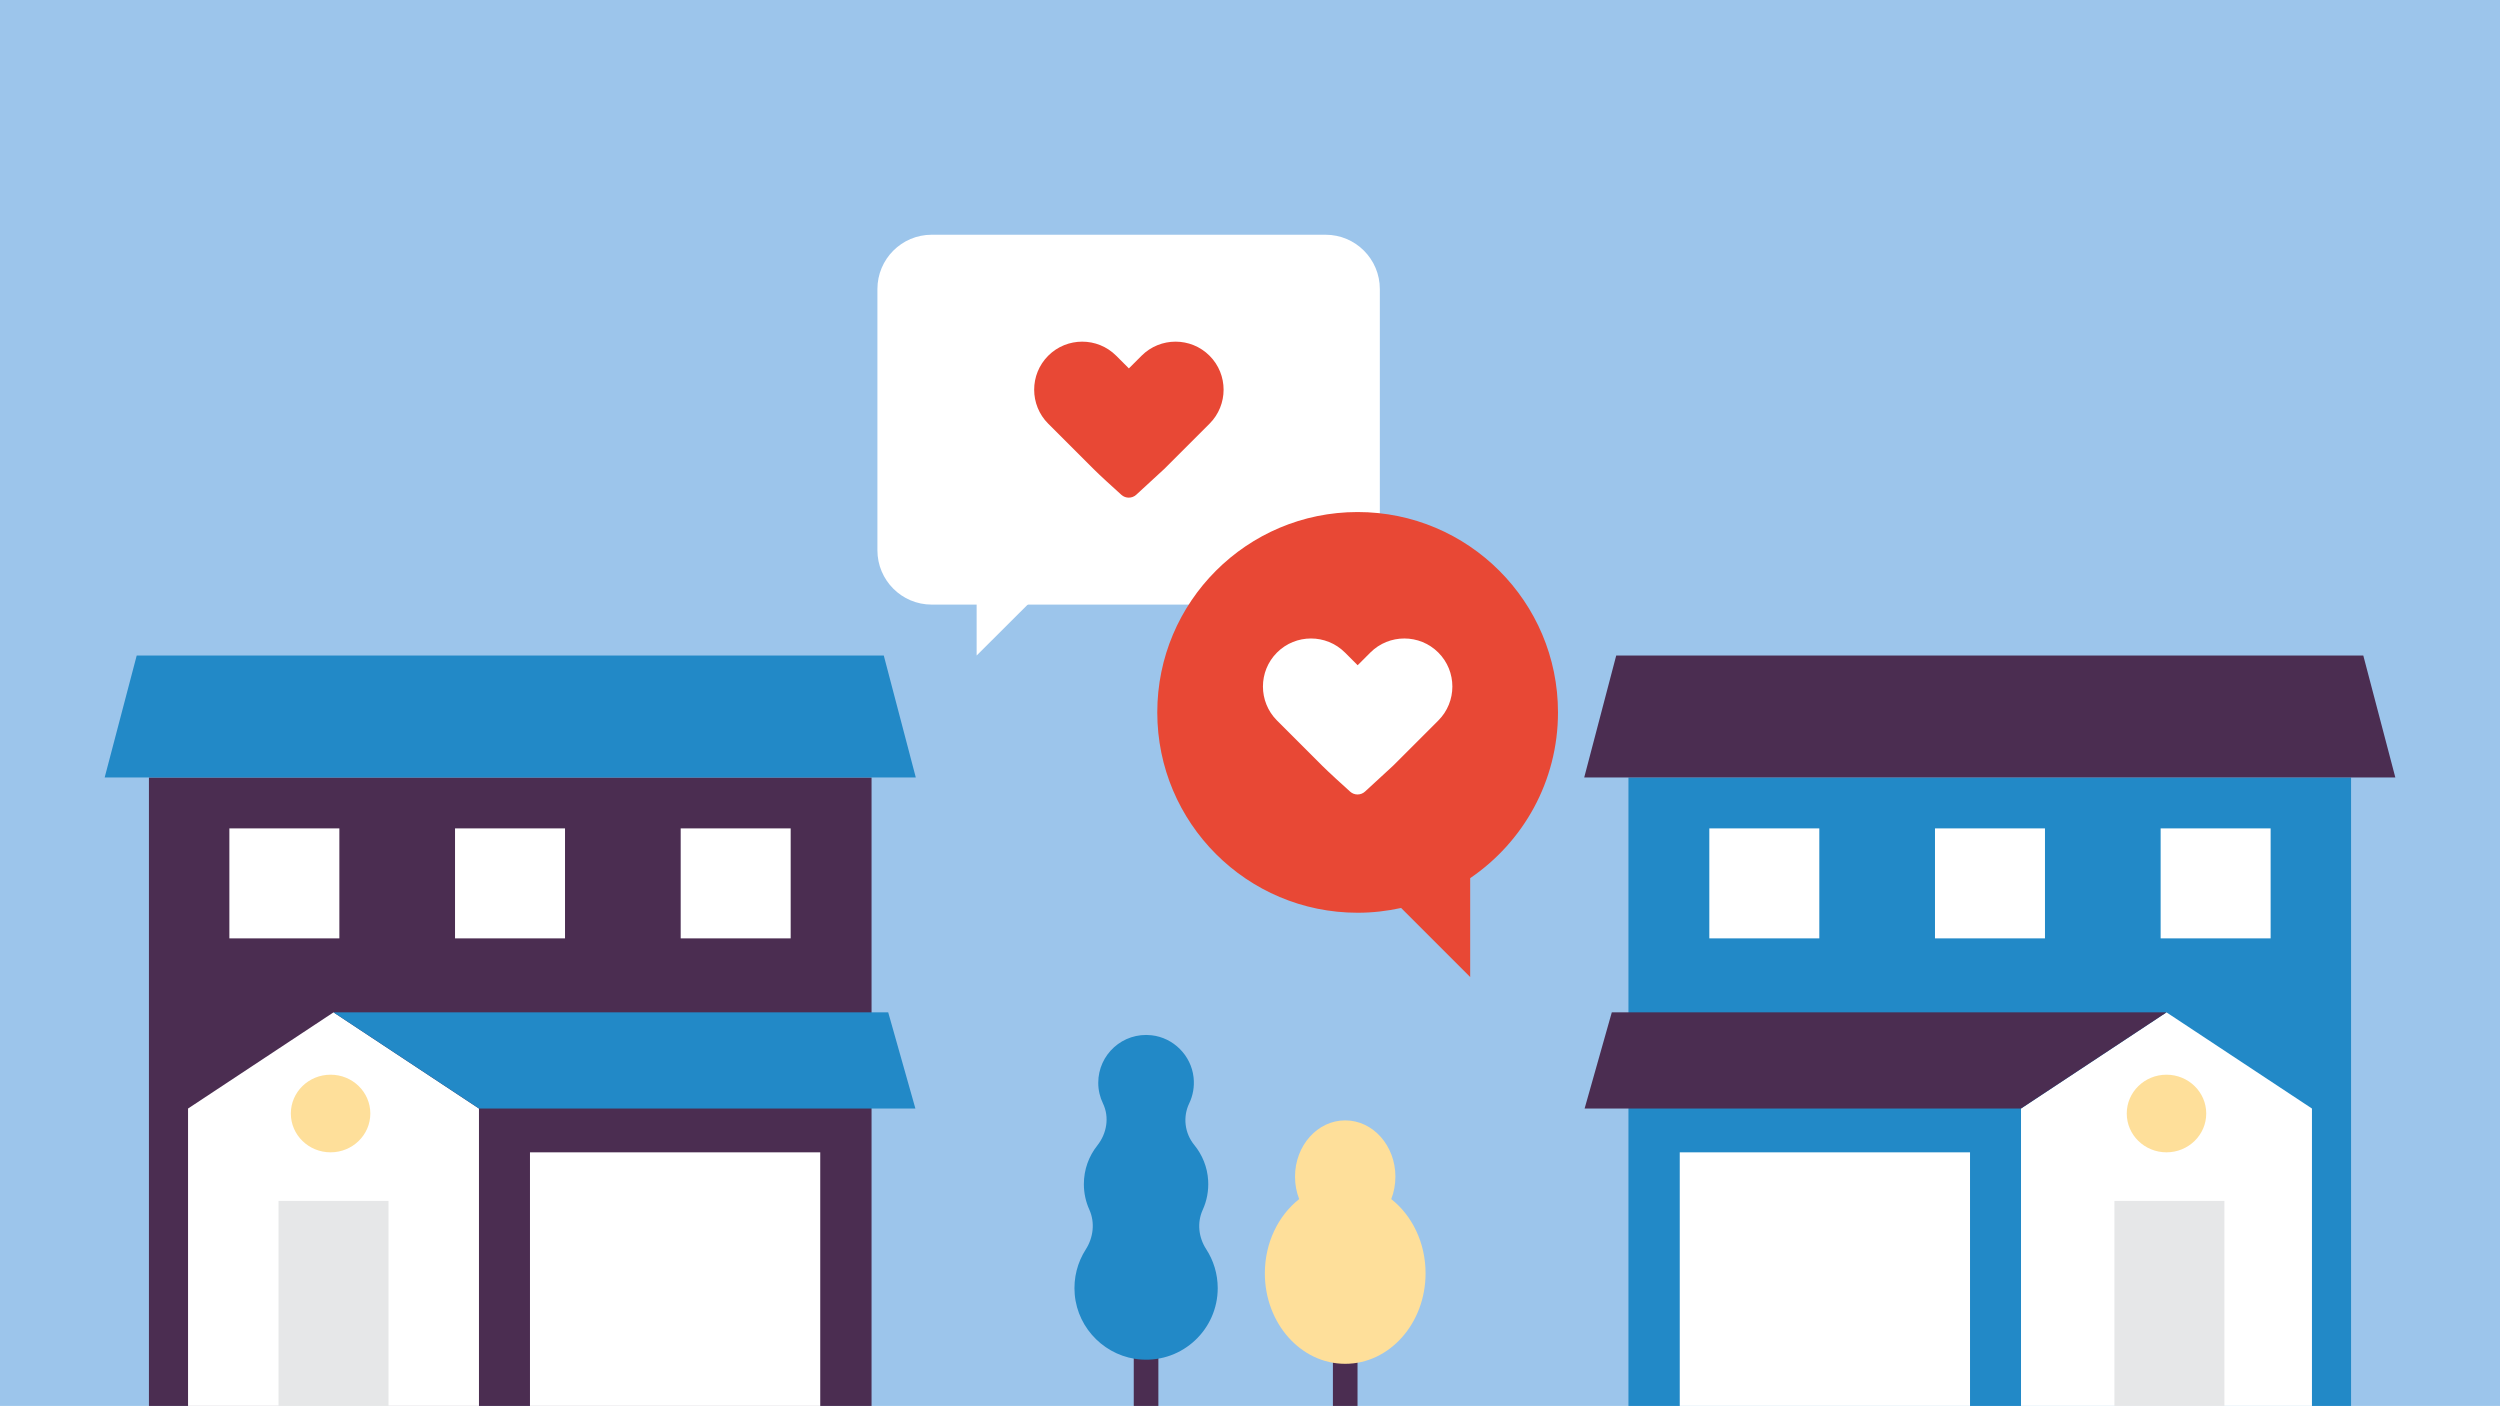
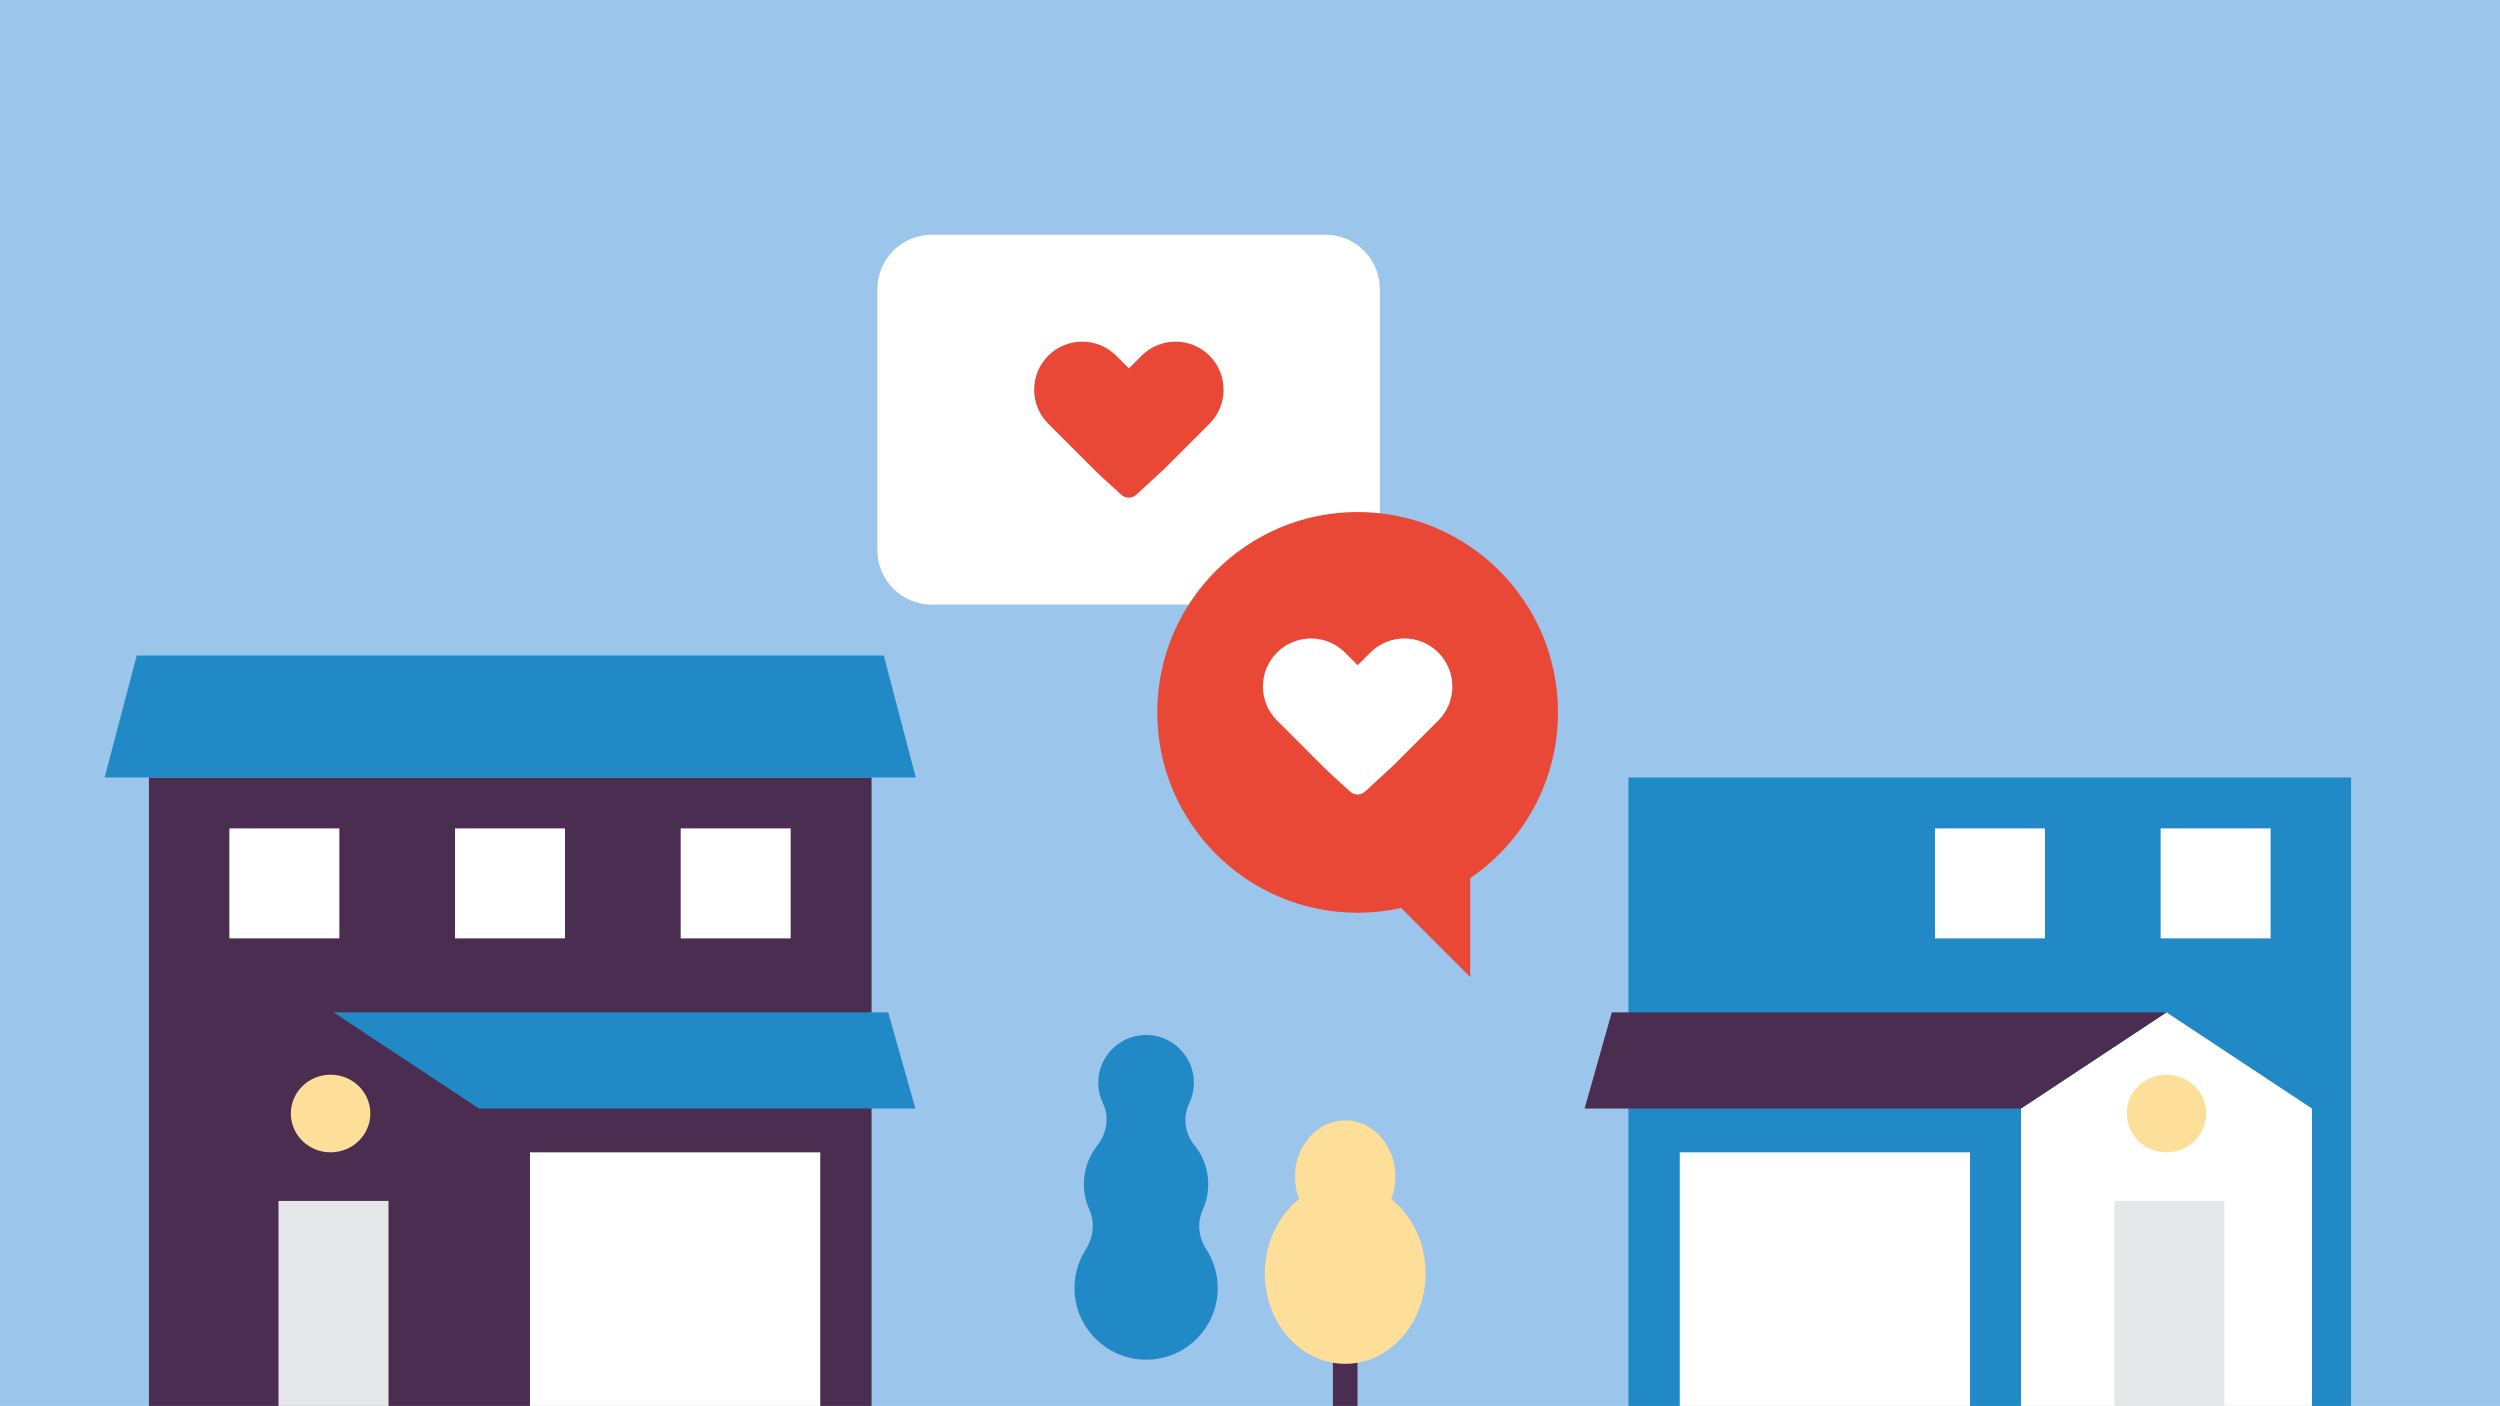
<svg xmlns="http://www.w3.org/2000/svg" version="1.1" id="Layer_1" x="0px" y="0px" viewBox="0 0 914 514" style="enable-background:new 0 0 914 514;" xml:space="preserve">
  <style type="text/css">
	.st0{fill:#9CC5EB;}
	.st1{fill:#2289C7;}
	.st2{fill:#4B2D51;}
	.st3{fill:#FFFFFF;}
	.st4{fill:#E6E7E8;}
	.st5{fill:#FEDF9A;}
	.st6{fill:#E84835;}
</style>
  <rect class="st0" width="914" height="514" />
  <g>
    <rect x="595.36" y="284.23" class="st1" width="264.19" height="229.77" />
-     <polygon class="st2" points="590.89,239.66 864.02,239.66 875.73,284.23 579.19,284.23  " />
    <rect x="789.93" y="302.86" class="st3" width="40.21" height="40.21" />
    <rect x="707.43" y="302.86" class="st3" width="40.21" height="40.21" />
-     <rect x="624.93" y="302.86" class="st3" width="40.21" height="40.21" />
    <polygon class="st3" points="738.88,514 845.25,514 845.25,405.28 792.07,370.12 738.88,405.28  " />
    <polygon class="st2" points="579.33,405.28 589.27,370.12 792.07,370.12 738.88,405.27  " />
    <rect x="614.12" y="421.29" class="st3" width="106.12" height="92.71" />
    <rect x="773.03" y="439.05" class="st4" width="40.21" height="74.95" />
    <rect x="54.45" y="284.23" class="st2" width="264.19" height="229.77" />
    <polygon class="st1" points="323.11,239.66 49.98,239.66 38.27,284.23 334.81,284.23  " />
    <rect x="83.86" y="302.86" class="st3" width="40.21" height="40.21" />
    <rect x="166.36" y="302.86" class="st3" width="40.21" height="40.21" />
    <rect x="248.86" y="302.86" class="st3" width="40.21" height="40.21" />
-     <polygon class="st3" points="175.11,514 68.75,514 68.75,405.28 121.93,370.12 175.11,405.28  " />
    <polygon class="st1" points="334.67,405.28 324.73,370.12 121.93,370.12 175.11,405.27  " />
    <rect x="193.76" y="421.29" class="st3" width="106.12" height="92.71" />
    <rect x="101.83" y="439.05" class="st4" width="40.21" height="74.95" />
    <g>
      <path class="st5" d="M135.39,407.1c0,7.84-6.51,14.19-14.53,14.19c-8.03,0-14.53-6.35-14.53-14.19s6.51-14.19,14.53-14.19    C128.89,392.91,135.39,399.26,135.39,407.1" />
      <path class="st5" d="M806.6,407.1c0,7.84-6.51,14.19-14.53,14.19c-8.03,0-14.53-6.35-14.53-14.19s6.51-14.19,14.53-14.19    C800.09,392.91,806.6,399.26,806.6,407.1" />
      <path class="st3" d="M484.63,221.04H340.61c-10.95,0-19.83-8.9-19.83-19.87v-95.48c0-10.97,8.88-19.87,19.83-19.87h144.03    c10.95,0,19.83,8.9,19.83,19.87v95.48C504.46,212.14,495.58,221.04,484.63,221.04" />
    </g>
-     <polygon class="st3" points="357.06,216.76 357.06,239.66 378.72,218.05  " />
    <g>
      <path class="st6" d="M425.64,171.46l-10.22,9.41c-1.54,1.42-3.9,1.43-5.45,0.03c-3.05-2.75-7.86-7.12-10.18-9.44l-16.56-16.56    c-6.84-6.84-6.86-17.99,0-24.85c6.85-6.85,17.99-6.86,24.85,0l4.64,4.64l4.64-4.64c6.86-6.86,18-6.85,24.85,0    c6.86,6.86,6.84,18.01,0,24.85L425.64,171.46z" />
    </g>
    <polyline class="st2" points="487.31,466.93 487.31,514 496.31,514 496.31,466.93  " />
    <g>
      <path class="st5" d="M508.64,438.39c0.98-2.51,1.52-5.29,1.52-8.21c0-11.36-8.21-20.57-18.35-20.57    c-10.13,0-18.35,9.21-18.35,20.57c0,2.92,0.54,5.69,1.52,8.21c-7.59,5.98-12.55,15.9-12.55,27.13c0,18.28,13.15,33.09,29.38,33.09    c16.23,0,29.38-14.82,29.38-33.09C521.19,454.3,516.23,444.37,508.64,438.39" />
    </g>
-     <polyline class="st2" points="414.5,401.23 414.5,514 423.5,514 423.5,401.23  " />
    <g>
      <path class="st1" d="M441,456.72c-2.8-4.31-3.42-9.71-1.29-14.39c1.49-3.26,2.22-6.94,1.99-10.8c-0.29-4.87-2.15-9.35-5.08-12.94    c-3.49-4.26-4.24-10.22-1.85-15.18c1.36-2.84,1.98-6.1,1.6-9.54c-0.88-8.01-7.36-14.49-15.37-15.38    c-10.55-1.17-19.48,7.06-19.48,17.37c0,2.71,0.62,5.27,1.72,7.55c2.43,5.05,1.41,11-2.07,15.39c-3.08,3.88-4.91,8.78-4.91,14.11    c0,3.32,0.71,6.48,2,9.33c2.12,4.72,1.48,10.21-1.31,14.56c-2.99,4.67-4.55,10.35-4.03,16.42c1.09,12.77,11.58,23.01,24.37,23.83    c15.24,0.98,27.91-11.1,27.91-26.13C445.19,465.69,443.65,460.81,441,456.72" />
      <path class="st6" d="M569.6,260.45c0-40.46-32.8-73.25-73.25-73.25s-73.25,32.8-73.25,73.25s32.8,73.25,73.25,73.25    c5.46,0,10.78-0.62,15.9-1.75l25.25,25.25v-36.15C556.88,307.86,569.6,285.64,569.6,260.45" />
      <path class="st3" d="M509.28,279.98l-10.22,9.41c-1.54,1.42-3.9,1.43-5.45,0.03c-3.05-2.75-7.86-7.12-10.18-9.44l-16.56-16.56    c-6.84-6.84-6.86-17.99,0-24.85c6.85-6.85,17.99-6.86,24.85,0l4.64,4.64l4.64-4.64c6.86-6.86,18-6.85,24.85,0    c6.86,6.86,6.84,18.01,0,24.85L509.28,279.98z" />
    </g>
  </g>
</svg>